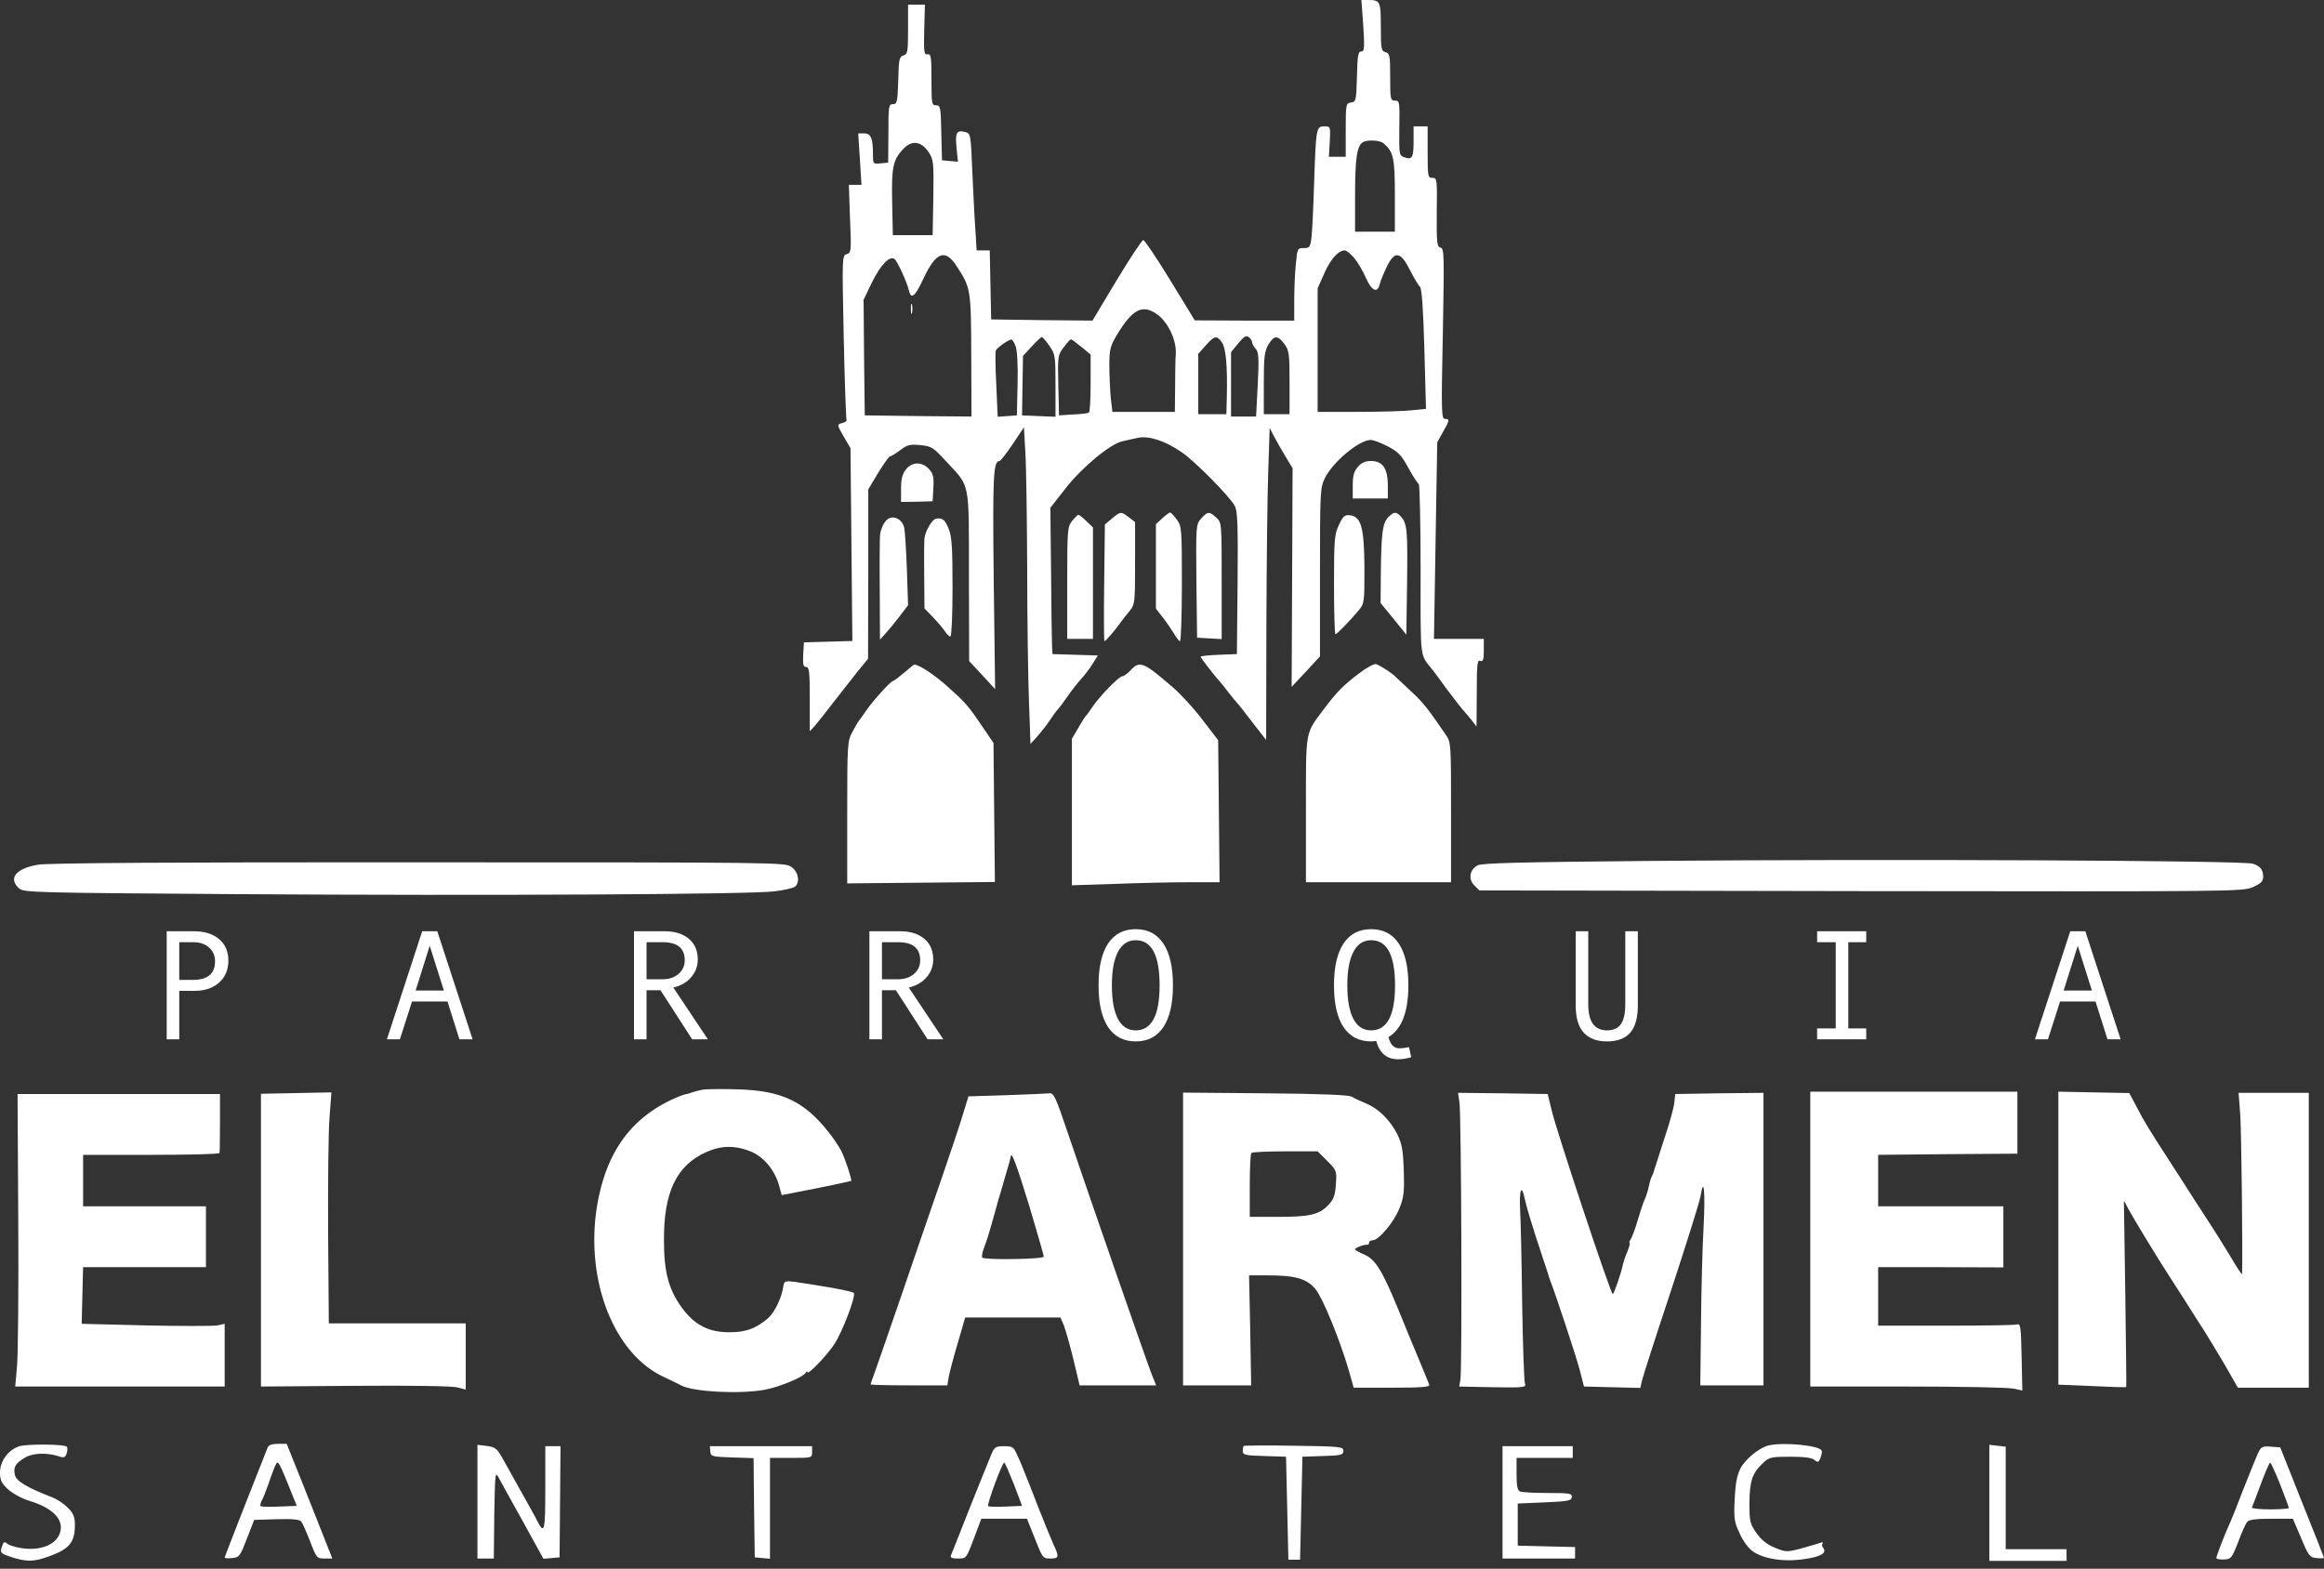
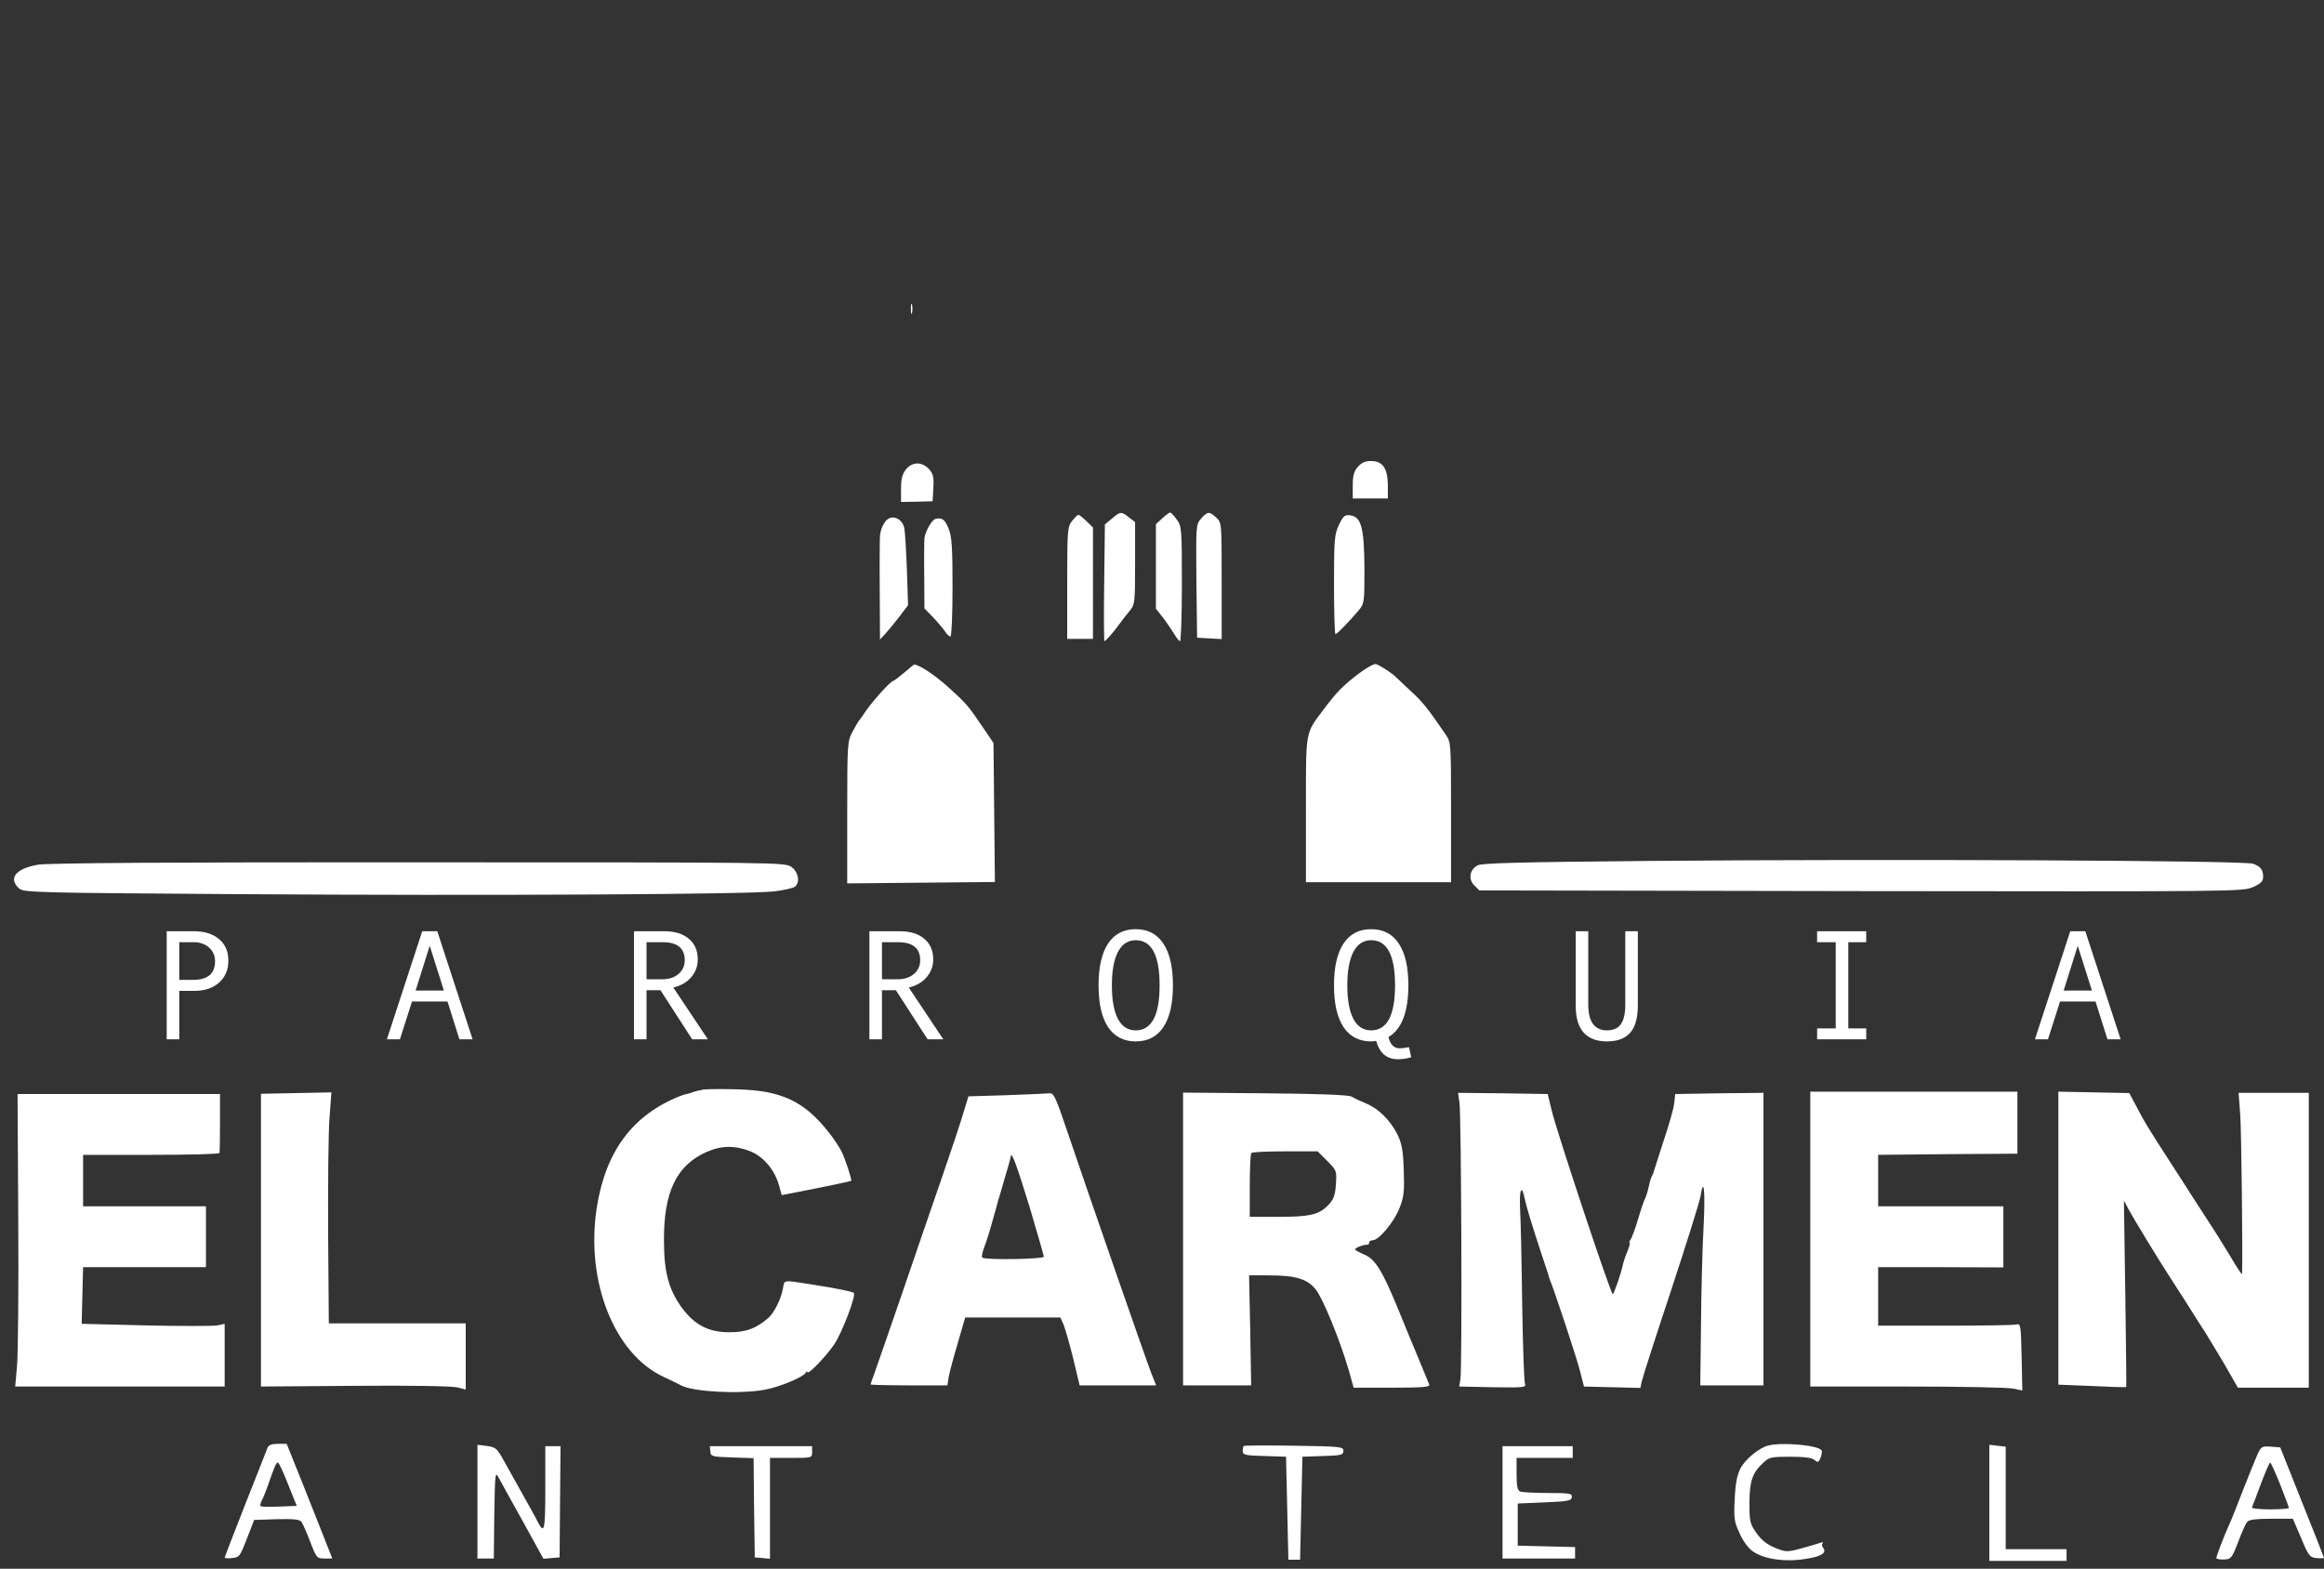
<svg xmlns="http://www.w3.org/2000/svg" width="237" height="160" viewBox="0 0 237 160" fill="none">
  <rect x="0" y="0" width="237" height="160" fill="#333333" stroke="none" />
-   <path d="M139.026 2.625C139.169 4.917 139.145 5.251 138.811 5.251C138.501 5.251 138.429 5.68 138.381 7.805C138.31 10.263 138.286 10.382 137.785 10.454C137.259 10.525 137.236 10.621 137.236 13.27V15.991H136.376H135.517L135.613 14.44C135.684 12.888 135.684 12.888 135.04 12.888C134.228 12.888 134.205 13.055 134.014 18.616C133.942 21.051 133.823 23.533 133.751 24.154C133.632 25.204 133.56 25.299 132.963 25.299C132.319 25.299 132.295 25.347 132.152 26.898C132.056 27.805 131.985 29.452 131.985 30.598V32.698H126.925L121.841 32.674L119.335 28.569C117.951 26.302 116.71 24.464 116.591 24.488C116.447 24.488 115.23 26.349 113.87 28.593L111.411 32.698L106.232 32.65L101.077 32.579L101.005 29.046L100.934 25.538H100.266H99.597L99.454 23.199C99.359 21.934 99.239 19.237 99.144 17.232C99.001 13.7 98.977 13.604 98.428 13.461C97.545 13.246 97.401 13.509 97.545 15.06L97.688 16.492L96.876 16.421L96.065 16.349L95.993 13.533C95.946 10.931 95.898 10.74 95.468 10.74C95.015 10.74 94.991 10.573 94.991 8.115C94.991 5.776 94.943 5.466 94.585 5.537C94.227 5.609 94.203 5.322 94.251 3.031L94.323 0.477H93.463H92.604V3.007C92.604 5.322 92.556 5.537 92.127 5.657C91.721 5.776 91.65 6.015 91.602 8.21C91.53 10.406 91.483 10.621 91.077 10.621C90.623 10.621 90.599 10.812 90.599 13.604L90.576 16.588L89.812 16.659C89.024 16.731 89.024 16.731 89.024 15.705C89.024 14.082 88.809 13.604 88.117 13.604H87.52L87.688 16.23L87.855 18.855H87.21H86.566L86.685 22.316C86.828 25.61 86.805 25.777 86.351 25.92C85.874 26.063 85.874 26.206 86.041 34.321C86.136 38.88 86.279 42.698 86.327 42.794C86.399 42.913 86.232 43.056 85.945 43.128C85.325 43.295 85.325 43.295 86.088 44.608L86.733 45.706L86.828 55.539L86.924 65.372L84.466 65.444L81.983 65.515L81.912 66.756C81.864 67.783 81.912 68.021 82.198 68.021C82.532 68.021 82.58 68.499 82.58 71.291V74.585L83.129 73.988C83.415 73.654 84.275 72.58 85.014 71.601C85.778 70.623 86.876 69.215 87.449 68.499L88.523 67.186L88.547 58.546V49.906L89.549 48.236C90.122 47.305 90.671 46.541 90.766 46.541C90.886 46.541 91.339 46.255 91.793 45.92C92.509 45.371 92.771 45.3 93.845 45.395C95.015 45.515 95.158 45.61 96.518 47.09C98.953 49.715 98.81 48.928 98.81 58.785L98.834 67.425L100.17 68.857L101.483 70.289L101.34 59.238C101.22 48.474 101.292 47.018 101.936 47.018C102.032 47.018 102.628 46.255 103.273 45.3L104.418 43.581L104.562 46.087C104.657 47.448 104.729 52.866 104.753 58.116C104.753 63.367 104.848 69.501 104.943 71.768L105.087 75.874L105.779 75.11C106.161 74.68 106.734 73.964 107.044 73.487C107.354 73.01 107.736 72.484 107.927 72.293C108.094 72.103 108.524 71.53 108.882 71.005C109.24 70.48 109.836 69.716 110.218 69.286C110.6 68.88 111.149 68.165 111.435 67.687L111.96 66.852L109.645 66.78L107.33 66.709L107.282 65.754C107.259 65.229 107.211 61.864 107.187 58.307L107.115 51.792L108.667 49.811C110.337 47.663 113.225 45.276 114.443 45.013C114.848 44.918 115.564 44.751 116.042 44.655C117.116 44.417 118.786 44.942 120.457 46.087C121.794 46.971 125.421 50.646 125.923 51.601C126.209 52.15 126.257 53.582 126.209 59.477L126.137 66.709L124.3 66.78C123.273 66.828 122.438 66.9 122.438 66.971C122.438 67.091 123.87 68.952 124.467 69.597C124.61 69.74 124.968 70.217 125.302 70.647C125.636 71.076 126.018 71.554 126.161 71.697C126.305 71.84 127.021 72.747 127.76 73.725L129.121 75.468L129.145 63.94C129.169 57.591 129.24 50.431 129.336 48.021L129.479 43.653L129.956 44.56C130.219 45.061 130.744 45.992 131.126 46.612L131.818 47.758L131.77 58.904L131.722 70.05L133.178 68.499L134.61 66.947V58.403C134.61 50.431 134.634 49.787 135.064 48.856C135.851 47.161 138.596 44.87 139.789 44.87C140.052 44.87 140.816 45.157 141.508 45.515C142.606 46.087 142.916 46.422 143.632 47.734C144.109 48.593 144.563 49.309 144.682 49.357C144.778 49.405 144.873 53.343 144.873 58.093C144.873 67.592 144.754 66.637 146.138 68.379C146.234 68.499 146.878 69.358 147.546 70.289C148.238 71.196 148.978 72.174 149.217 72.437C149.456 72.699 149.861 73.177 150.124 73.511L150.577 74.107L150.601 70.671C150.601 67.735 150.649 67.281 150.959 67.401C151.246 67.496 151.317 67.305 151.317 66.351V65.157H148.763H146.234L146.401 55.133L146.568 45.109L147.14 44.083C147.833 42.889 147.856 42.722 147.355 42.722C146.997 42.722 146.973 42.006 147.14 34.035C147.284 25.968 147.284 25.347 146.902 25.252C146.544 25.18 146.496 24.798 146.52 21.648C146.568 18.258 146.544 18.139 146.066 18.139C145.613 18.139 145.589 17.996 145.589 15.514V12.888H144.873H144.157V14.416C144.157 16.087 144.014 16.325 143.202 16.039C142.677 15.848 142.677 15.729 142.701 13.055C142.749 10.382 142.725 10.263 142.272 10.263C141.794 10.263 141.77 10.12 141.77 7.852C141.77 5.657 141.723 5.442 141.293 5.322C140.863 5.203 140.816 4.988 140.816 2.745C140.816 0.096 140.768 0 139.455 0H138.835L139.026 2.625ZM141.078 14.607C142.105 15.466 142.248 16.087 142.248 19.929V23.628H140.219H138.19V19.834C138.19 16.158 138.381 14.893 138.978 14.511C139.431 14.225 140.696 14.296 141.078 14.607ZM94.681 15.49C95.206 16.277 95.23 16.492 95.182 20.144L95.11 23.986H93.082H91.053L90.981 20.645C90.91 17.065 91.053 16.325 92.103 15.203C92.962 14.273 93.941 14.392 94.681 15.49ZM138.095 26.302C138.453 26.731 139.002 27.662 139.288 28.33C139.909 29.715 140.482 29.953 140.72 28.927C140.816 28.569 141.15 27.758 141.46 27.137C142.248 25.538 142.844 25.657 143.799 27.567C144.205 28.354 144.634 29.094 144.801 29.237C144.992 29.404 145.136 31.361 145.255 35.586L145.422 41.696L144.014 41.839C143.226 41.935 140.744 42.006 138.501 42.006H134.372V35.705V29.404L135.064 27.853C135.708 26.397 136.496 25.538 137.14 25.538C137.307 25.538 137.737 25.896 138.095 26.302ZM97.569 27.161C99.001 29.381 99.024 29.452 99.048 36.23L99.072 42.483L93.63 42.436L88.189 42.364L88.117 36.469L88.07 30.574L88.929 28.784C89.788 27.041 90.695 26.087 91.196 26.397C91.483 26.564 92.485 28.736 92.7 29.667C92.915 30.574 93.32 30.24 94.156 28.45C95.444 25.681 96.399 25.323 97.569 27.161ZM118.094 32.125C119.168 32.961 119.98 34.727 119.908 36.087C119.86 36.636 119.837 38.211 119.837 39.548L119.813 42.006H116.614H113.44L113.273 40.55C113.201 39.739 113.13 38.259 113.13 37.257C113.13 35.681 113.225 35.3 113.846 34.249C115.493 31.481 116.543 30.956 118.094 32.125ZM127.689 34.918C127.689 35.061 127.856 35.347 128.047 35.562C128.357 35.92 128.405 36.493 128.262 39.238L128.095 42.483H126.806H125.541V39.19V35.92L126.281 35.013C126.877 34.297 127.092 34.178 127.355 34.393C127.546 34.536 127.689 34.774 127.689 34.918ZM107.02 35.276C107.617 36.135 107.64 36.326 107.64 39.333V42.507L105.922 42.436L104.227 42.364L104.275 39.333L104.323 36.302L105.206 35.347C105.683 34.822 106.161 34.393 106.232 34.369C106.328 34.369 106.662 34.774 107.02 35.276ZM124.61 34.918C125.016 35.49 125.183 37.281 125.111 40.502L125.063 42.245H123.631H122.199V39.166V36.087L122.963 35.228C123.846 34.225 124.085 34.178 124.61 34.918ZM130.982 35.085C131.46 35.729 131.508 36.063 131.508 39.023V42.245H130.195H128.882V39.071C128.882 36.35 128.954 35.825 129.359 35.132C129.932 34.178 130.314 34.178 130.982 35.085ZM103.559 35.276C103.726 35.681 103.822 37.113 103.774 39.142L103.702 42.364L102.724 42.436L101.745 42.507L101.602 39.285C101.507 37.519 101.483 35.92 101.554 35.753C101.674 35.467 102.772 34.679 103.13 34.631C103.225 34.607 103.416 34.918 103.559 35.276ZM110.266 35.371L111.221 36.159V39.071C111.221 40.67 111.149 42.03 111.053 42.078C110.934 42.149 110.218 42.245 109.43 42.269L107.998 42.364L107.927 39.285C107.855 36.302 107.879 36.206 108.476 35.419C108.81 34.965 109.144 34.607 109.216 34.607C109.287 34.607 109.765 34.965 110.266 35.371Z" fill="white" />
  <path d="M92.891 31.504C92.891 31.957 92.938 32.148 93.01 31.909C93.058 31.695 93.058 31.313 93.01 31.074C92.938 30.859 92.891 31.05 92.891 31.504Z" fill="white" />
  <path d="M138.477 47.614C138.071 48.068 137.952 48.521 137.952 49.524V50.836H139.742H141.532V49.452C141.508 47.758 141.007 47.018 139.813 47.018C139.24 47.018 138.835 47.185 138.477 47.614Z" fill="white" />
  <path d="M92.389 47.877C92.008 48.355 91.888 48.856 91.888 49.858V51.195L93.487 51.171L95.11 51.123L95.182 49.763C95.254 48.617 95.158 48.307 94.728 47.83C94.012 47.066 93.01 47.09 92.389 47.877Z" fill="white" />
  <path d="M113.392 52.889L112.676 53.486L112.605 59.453C112.557 62.722 112.581 65.395 112.629 65.395C112.748 65.395 113.631 64.393 114.204 63.582C114.466 63.224 114.92 62.627 115.23 62.269C115.731 61.648 115.755 61.434 115.755 57.448V53.247L115.135 52.77C114.323 52.149 114.276 52.149 113.392 52.889Z" fill="white" />
  <path d="M118.524 52.865L117.879 53.462V57.758V62.078L118.572 62.961C118.953 63.438 119.455 64.202 119.717 64.608C119.956 65.037 120.242 65.395 120.338 65.395C120.433 65.395 120.529 62.77 120.529 59.548C120.529 53.892 120.505 53.653 120.004 52.985C119.717 52.579 119.407 52.269 119.335 52.269C119.24 52.269 118.882 52.531 118.524 52.865Z" fill="white" />
  <path d="M122.486 52.89C121.961 53.51 121.961 53.582 122.008 59.286L122.08 65.038L123.345 65.11L124.586 65.181V59.238C124.586 53.343 124.586 53.295 124.037 52.794C123.321 52.126 123.154 52.15 122.486 52.89Z" fill="white" />
-   <path d="M141.556 52.77C140.983 53.391 140.863 54.417 140.816 58.379L140.792 61.505L142.105 63.105L143.417 64.728L143.489 59.739C143.56 54.202 143.513 53.438 142.916 52.746C142.391 52.15 142.152 52.15 141.556 52.77Z" fill="white" />
  <path d="M109.335 53.127C108.858 53.724 108.834 54.058 108.834 59.452V65.156H110.147H111.459V59.476V53.795L110.791 53.151C110.433 52.793 110.051 52.507 109.979 52.507C109.884 52.507 109.598 52.793 109.335 53.127Z" fill="white" />
  <path d="M136.544 53.533C136.09 54.488 136.042 54.965 136.042 59.619C136.042 62.412 136.114 64.679 136.185 64.679C136.353 64.679 137.546 63.438 138.501 62.316C139.145 61.553 139.145 61.529 139.145 57.925C139.121 53.796 138.811 52.698 137.689 52.555C137.14 52.483 136.973 52.626 136.544 53.533Z" fill="white" />
  <path d="M90.552 52.937C90.17 53.175 89.788 53.963 89.74 54.655C89.716 54.989 89.692 57.495 89.716 60.24L89.74 65.228L90.289 64.631C90.576 64.321 91.22 63.533 91.721 62.889L92.604 61.72L92.485 58.139C92.413 56.158 92.294 54.249 92.222 53.867C92.055 53.008 91.172 52.507 90.552 52.937Z" fill="white" />
  <path d="M95.421 52.912C95.039 53.008 94.37 54.153 94.275 54.893C94.251 55.084 94.227 56.779 94.251 58.64L94.275 62.053L95.134 62.937C95.612 63.438 96.16 64.082 96.351 64.368C96.542 64.679 96.805 64.918 96.924 64.918C97.043 64.918 97.139 62.674 97.139 59.905C97.139 55.896 97.067 54.726 96.757 53.962C96.375 52.984 96.089 52.769 95.421 52.912Z" fill="white" />
  <path d="M138.548 68.713C136.973 69.906 136.281 70.622 134.992 72.341C133.083 74.894 133.178 74.346 133.178 82.58V89.978H140.577H147.976V82.842C147.976 75.802 147.976 75.706 147.427 74.918C145.589 72.221 145.088 71.601 143.918 70.527C143.202 69.859 142.51 69.214 142.367 69.071C142.057 68.713 140.792 67.901 140.338 67.734C140.147 67.663 139.36 68.092 138.548 68.713Z" fill="white" />
  <path d="M92.198 68.617C91.65 69.071 91.148 69.453 91.077 69.453C90.838 69.453 89.072 71.41 88.356 72.436C87.998 72.961 87.664 73.438 87.592 73.51C87.521 73.582 87.234 74.083 86.948 74.608C86.423 75.587 86.399 75.777 86.399 82.842V90.098L93.941 90.026L101.459 89.954L101.387 82.866L101.316 75.777L100.266 74.226C98.714 71.935 98.523 71.72 96.638 70.025C95.277 68.808 93.726 67.782 93.225 67.782C93.177 67.782 92.724 68.164 92.198 68.617Z" fill="white" />
-   <path d="M115.278 68.379C114.968 68.713 114.586 68.975 114.443 68.975C114.108 68.975 111.984 71.171 111.34 72.197C111.077 72.579 110.815 72.961 110.719 73.033C110.648 73.104 110.29 73.653 109.956 74.25L109.311 75.348V82.818V90.289L113.798 90.145C116.256 90.05 119.646 89.978 121.316 89.978H124.371L124.3 82.723L124.228 75.491L122.629 73.415C121.77 72.269 120.409 70.789 119.598 70.097C116.591 67.496 116.233 67.352 115.278 68.379Z" fill="white" />
  <path d="M168.263 87.806C155.064 87.926 151.079 88.021 150.673 88.26C149.861 88.713 149.718 89.668 150.339 90.289L150.864 90.814L189.767 90.885C227.931 90.933 228.694 90.933 229.744 90.48C230.556 90.121 230.795 89.883 230.795 89.453C230.795 88.713 230.556 88.379 229.768 88.093C228.909 87.759 192.536 87.592 168.263 87.806Z" fill="white" />
  <path d="M3.89 88.188C1.623 88.57 0.811 89.573 1.933 90.599C2.411 91.028 3.246 91.052 24.201 91.195C50.002 91.363 76.494 91.219 78.976 90.909C79.955 90.79 80.885 90.575 81.076 90.432C81.602 89.978 81.434 88.952 80.718 88.427C80.074 87.95 79.692 87.95 42.722 87.95C17.757 87.926 4.869 88.021 3.89 88.188Z" fill="white" />
  <path d="M71.721 111.124C71.339 111.196 70.838 111.315 70.647 111.387C70.456 111.459 70.193 111.554 70.05 111.578C69.93 111.578 69.596 111.697 69.334 111.793C64.513 113.726 61.768 117.401 60.861 123.153C59.691 130.648 62.627 138.094 67.687 140.433C68.451 140.791 69.286 141.197 69.501 141.316C70.742 141.961 75.468 142.199 77.95 141.746C79.43 141.483 81.864 140.481 82.15 140.027C82.246 139.86 82.341 139.837 82.341 139.932C82.341 140.314 84.275 138.309 85.086 137.092C85.898 135.875 87.33 132.104 87.067 131.865C86.924 131.722 85.253 131.388 82.938 131.03C79.716 130.528 80.026 130.481 79.835 131.459C79.644 132.509 78.952 133.87 78.379 134.395C77.162 135.469 76.04 135.898 74.346 135.875C72.269 135.875 70.838 135.135 69.549 133.392C68.188 131.531 67.711 129.741 67.711 126.495C67.687 121.554 69 118.857 72.031 117.497C73.582 116.805 74.99 116.805 76.589 117.449C77.926 118.022 79.048 119.382 79.477 121.005L79.716 121.888L81.315 121.578C84.06 121.053 86.757 120.48 86.805 120.433C86.9 120.337 86.184 118.165 85.802 117.401C85.563 116.948 85.014 116.113 84.537 115.516C82.031 112.318 79.716 111.22 75.181 111.101C73.678 111.053 72.126 111.077 71.721 111.124Z" fill="white" />
  <path d="M184.612 126.375V141.412H194.517C199.958 141.412 204.827 141.507 205.328 141.626L206.235 141.817L206.164 138.404C206.092 135.111 206.068 134.968 205.615 135.087C205.352 135.158 202.083 135.206 198.335 135.206H191.533V132.223V129.239H197.93L204.302 129.263V126.137V123.034H197.93H191.533V120.409V117.783L198.646 117.712L205.734 117.664V114.49V111.339H195.185H184.612V126.375Z" fill="white" />
-   <path d="M209.911 126.28V141.221L213.348 141.364C215.257 141.46 216.808 141.507 216.832 141.46C216.856 141.436 216.808 137.164 216.737 131.984C216.665 126.805 216.594 122.533 216.594 122.509C216.618 122.485 216.832 122.843 217.071 123.345C217.477 124.108 220.221 128.643 221.248 130.194C221.439 130.505 222.202 131.674 222.918 132.796C223.634 133.942 224.518 135.326 224.876 135.875C225.234 136.424 226.117 137.927 226.88 139.192L228.217 141.531H231.845H235.449V126.495V111.459H231.869H228.289L228.456 113.655C228.575 115.277 228.718 127.545 228.647 129.932C228.647 130.075 228.074 129.216 227.382 128.022C226.666 126.853 225.782 125.421 225.377 124.824C224.995 124.228 224.255 123.106 223.754 122.318C223.253 121.531 222.298 120.027 221.606 118.977C218.957 114.872 218.67 114.394 217.93 112.962L217.143 111.483L213.539 111.411L209.911 111.339V126.28Z" fill="white" />
+   <path d="M209.911 126.28V141.221C215.257 141.46 216.808 141.507 216.832 141.46C216.856 141.436 216.808 137.164 216.737 131.984C216.665 126.805 216.594 122.533 216.594 122.509C216.618 122.485 216.832 122.843 217.071 123.345C217.477 124.108 220.221 128.643 221.248 130.194C221.439 130.505 222.202 131.674 222.918 132.796C223.634 133.942 224.518 135.326 224.876 135.875C225.234 136.424 226.117 137.927 226.88 139.192L228.217 141.531H231.845H235.449V126.495V111.459H231.869H228.289L228.456 113.655C228.575 115.277 228.718 127.545 228.647 129.932C228.647 130.075 228.074 129.216 227.382 128.022C226.666 126.853 225.782 125.421 225.377 124.824C224.995 124.228 224.255 123.106 223.754 122.318C223.253 121.531 222.298 120.027 221.606 118.977C218.957 114.872 218.67 114.394 217.93 112.962L217.143 111.483L213.539 111.411L209.911 111.339V126.28Z" fill="white" />
  <path d="M1.862 124.346C1.909 131.363 1.838 138.07 1.742 139.263L1.551 141.411H12.22H22.912V138.213V135.015L22.149 135.182C21.719 135.253 18.449 135.253 14.869 135.182L8.33 135.015L8.401 132.127L8.473 129.239H14.75H21.003V126.136V123.033H14.75H8.473V120.408V117.783H15.394C19.213 117.783 22.34 117.711 22.387 117.592C22.411 117.496 22.435 116.112 22.435 114.489V111.577H12.124H1.79L1.862 124.346Z" fill="white" />
  <path d="M26.612 126.495V141.412L36.23 141.34C41.887 141.293 46.183 141.364 46.66 141.507L47.495 141.722V138.357V134.968H40.526H33.533L33.462 125.755C33.438 120.695 33.486 115.397 33.605 113.989L33.796 111.411L30.192 111.483L26.612 111.554V126.495Z" fill="white" />
  <path d="M102.652 111.698L98.762 111.817L98.213 113.607C97.927 114.586 96.972 117.426 96.113 119.932C95.254 122.414 93.416 127.736 92.055 131.746C90.671 135.756 89.382 139.503 89.167 140.076C88.953 140.649 88.785 141.15 88.785 141.198C88.785 141.245 90.552 141.293 92.7 141.293H96.614L96.757 140.386C96.853 139.909 97.258 138.357 97.688 136.925L98.428 134.372H103.297H108.142L108.476 135.135C108.643 135.565 109.096 137.14 109.454 138.596L110.099 141.293H114.013H117.903L117.426 140.1C116.949 138.906 111.244 122.486 108.786 115.23C107.688 111.96 107.45 111.459 107.044 111.507C106.781 111.531 104.8 111.626 102.652 111.698ZM104.991 123.082C105.779 125.756 106.447 128.023 106.447 128.166C106.447 128.429 100.433 128.524 100.17 128.262C100.099 128.166 100.17 127.713 100.361 127.235C100.552 126.758 100.934 125.565 101.196 124.586C101.483 123.607 101.745 122.629 101.793 122.438C101.865 122.247 102.127 121.316 102.39 120.409C102.867 118.81 103.058 118.142 103.082 117.903C103.177 117.45 103.726 118.953 104.991 123.082Z" fill="white" />
  <path d="M120.648 126.352V141.293H124.133H127.593L127.498 135.684L127.379 130.075H129.336C132.08 130.075 133.274 130.409 134.157 131.483C134.897 132.39 136.615 136.591 137.522 139.67L138.047 141.531H141.961C144.992 141.531 145.852 141.46 145.756 141.221C145.708 141.078 145.207 139.908 144.706 138.667C144.181 137.426 143.25 135.159 142.63 133.631C140.983 129.622 140.267 128.428 139.121 127.951C138.62 127.736 138.19 127.497 138.19 127.426C138.19 127.259 139.145 126.901 139.455 126.948C139.551 126.972 139.622 126.853 139.622 126.734C139.622 126.59 139.789 126.495 139.98 126.495C140.625 126.495 142.2 124.586 142.725 123.201C143.179 122.056 143.226 121.459 143.155 119.335C143.083 117.258 142.964 116.638 142.486 115.659C141.747 114.227 140.577 113.058 139.288 112.533C138.763 112.318 138.095 112.008 137.832 111.841C137.498 111.674 134.73 111.554 129.002 111.506L120.648 111.435V126.352ZM135.35 118.404C136.305 119.359 136.329 119.406 136.233 120.791C136.162 121.936 135.995 122.342 135.446 122.915C134.515 123.893 133.56 124.108 130.267 124.108H127.45V120.934C127.45 119.168 127.522 117.664 127.617 117.593C127.689 117.497 129.264 117.426 131.078 117.426H134.372L135.35 118.404Z" fill="white" />
  <path d="M148.835 112.462C149.026 113.607 149.121 139.622 148.931 140.696L148.811 141.412L152.248 141.484C155.398 141.532 155.661 141.508 155.518 141.126C155.422 140.911 155.303 137.283 155.231 133.083C155.184 128.858 155.088 124.491 155.017 123.321C154.921 121.293 155.184 120.72 155.494 122.271C155.661 123.083 156.234 124.968 157.212 127.928C157.547 128.906 157.833 129.813 157.881 129.956C157.905 130.076 158 130.362 158.072 130.553C158.597 131.866 160.745 138.357 161.103 139.742L161.532 141.412L164.42 141.484L167.284 141.556L167.427 140.887C167.499 140.529 168.836 136.353 170.411 131.627C171.962 126.901 173.323 122.581 173.418 122.009C173.752 119.86 173.919 121.507 173.728 125.183C173.609 127.283 173.49 131.77 173.466 135.159L173.394 141.293H176.616H179.838V126.376V111.459L175.327 111.507L170.84 111.579L170.745 112.438C170.721 112.915 170.22 114.681 169.647 116.376C169.098 118.07 168.645 119.502 168.621 119.574C168.621 119.646 168.549 119.789 168.478 119.932C168.382 120.051 168.239 120.553 168.143 121.006C168.048 121.46 167.881 121.985 167.785 122.199C167.666 122.39 167.332 123.369 167.046 124.348C166.759 125.326 166.401 126.281 166.282 126.424C166.163 126.591 166.115 126.734 166.186 126.734C166.258 126.734 166.163 127.14 165.972 127.617C165.757 128.095 165.566 128.691 165.518 128.906C165.351 129.789 164.587 131.985 164.468 131.985C164.253 131.985 158.716 115.302 158.239 113.249L157.833 111.579L153.25 111.507L148.692 111.459L148.835 112.462Z" fill="white" />
-   <path d="M1.981 147.498C0.859 147.856 0 149.002 0 150.172C0 150.959 0.143 151.269 0.835 151.914C1.337 152.343 2.267 152.869 3.103 153.107C5.06 153.704 6.205 154.682 6.205 155.756C6.205 157.332 4.415 158.262 2.1 157.881C1.527 157.785 0.931 157.594 0.764 157.451C0.406 157.188 0.358 157.212 0.143 157.904C0 158.358 0.143 158.477 1.169 158.811C2.649 159.289 3.413 159.289 4.773 158.811C7.065 158.024 7.637 157.356 7.637 155.518C7.637 154.73 7.494 154.348 6.921 153.775C6.516 153.37 5.847 152.916 5.418 152.749C2.864 151.771 1.671 151.078 1.527 150.458C1.313 149.646 1.599 149.193 2.625 148.62C3.437 148.167 4.893 148.143 6.134 148.572C6.516 148.692 6.683 148.62 6.802 148.214C6.898 147.928 6.898 147.618 6.802 147.546C6.54 147.284 2.816 147.26 1.981 147.498Z" fill="white" />
  <path d="M27.28 147.664C27.185 147.903 26.182 150.481 25.013 153.416C23.867 156.352 22.912 158.787 22.912 158.858C22.912 158.93 23.27 158.954 23.676 158.906C24.416 158.834 24.488 158.715 25.18 156.925L25.92 155.016L28.211 154.944C29.834 154.896 30.55 154.968 30.717 155.183C30.86 155.35 31.266 156.281 31.624 157.211C32.268 158.882 32.316 158.954 33.08 158.954H33.891L33.39 157.689C33.127 157.02 32.077 154.371 31.075 151.841L29.237 147.259H28.33C27.686 147.259 27.399 147.378 27.28 147.664ZM29.38 151.388L30.263 153.584L28.473 153.655C27.471 153.703 26.636 153.679 26.564 153.607C26.516 153.56 26.564 153.321 26.683 153.058C26.827 152.82 27.089 152.151 27.304 151.555C27.996 149.55 28.163 149.168 28.33 149.168C28.45 149.168 28.903 150.171 29.38 151.388Z" fill="white" />
  <path d="M48.689 153.155V158.955H49.524H50.359L50.407 154.468C50.479 150.219 50.503 150.028 50.861 150.721C51.075 151.102 52.173 153.131 53.343 155.208L55.419 158.979L56.255 158.907L57.066 158.835L57.114 153.155L57.162 147.498H56.398H55.61V151.818C55.61 156.114 55.515 156.544 54.823 155.184C54.656 154.826 53.916 153.513 53.224 152.272C52.531 151.031 51.648 149.456 51.29 148.811C50.694 147.737 50.527 147.594 49.667 147.475L48.689 147.355V153.155Z" fill="white" />
  <path d="M126.83 147.473C126.782 147.521 126.734 147.76 126.734 147.998C126.734 148.38 126.997 148.452 128.954 148.5L131.15 148.571L131.269 153.822L131.388 159.073H131.985H132.582L132.701 153.822L132.82 148.571L134.921 148.5C136.782 148.452 136.997 148.38 136.997 147.975C136.997 147.545 136.734 147.521 131.961 147.449C129.192 147.402 126.877 147.426 126.83 147.473Z" fill="white" />
  <path d="M180.34 147.426C179.385 147.665 178.001 148.811 177.499 149.742C177.141 150.458 176.974 151.293 176.903 152.916C176.807 154.849 176.855 155.231 177.404 156.377C177.714 157.116 178.311 157.928 178.74 158.214C179.838 159.002 181.986 159.336 184.063 159.002C185.734 158.763 186.33 158.381 185.924 157.856C185.781 157.713 185.781 157.498 185.877 157.403C185.972 157.284 185.853 157.284 185.614 157.355C185.375 157.451 184.492 157.689 183.681 157.928C182.225 158.31 182.13 158.31 181.008 157.856C180.196 157.522 179.624 157.069 179.122 156.353C178.454 155.398 178.406 155.183 178.406 153.274C178.43 151.03 178.693 150.219 179.838 149.169C180.411 148.62 180.674 148.572 182.559 148.572C183.991 148.572 184.779 148.668 185.041 148.906C185.399 149.193 185.471 149.145 185.662 148.668C185.781 148.357 185.829 148.023 185.757 147.928C185.471 147.403 181.772 147.068 180.34 147.426Z" fill="white" />
  <path d="M202.87 153.274V159.193H206.808H210.746V158.596V158H207.643H204.541V152.773V147.546L203.705 147.45L202.87 147.355V153.274Z" fill="white" />
  <path d="M72.436 148.024C72.484 148.549 72.58 148.572 74.656 148.644L76.852 148.716L76.9 153.775L76.971 158.835L77.759 158.907L78.523 158.979V153.847V148.692H80.671C82.795 148.692 82.819 148.692 82.819 148.095V147.498H77.616H72.389L72.436 148.024Z" fill="white" />
-   <path d="M101.077 148.381C100.862 148.882 99.884 151.316 98.881 153.822C97.903 156.304 97.043 158.5 96.972 158.643C96.876 158.858 97.115 158.954 97.688 158.954C98.547 158.954 98.547 158.954 99.311 156.925L100.075 154.896H102.414H104.729L105.54 156.925C106.304 158.882 106.352 158.954 107.115 158.954C107.999 158.954 108.046 158.81 107.402 157.45C107.163 156.901 106.447 155.159 105.827 153.584C105.23 152.008 104.609 150.457 104.466 150.123C104.323 149.789 104.204 149.478 104.18 149.407C104.156 149.335 103.965 148.882 103.726 148.381C103.368 147.569 103.249 147.497 102.39 147.497C101.531 147.497 101.411 147.569 101.077 148.381ZM103.392 151.364L104.228 153.584L102.557 153.655C101.65 153.703 100.838 153.679 100.767 153.607C100.624 153.464 102.199 149.168 102.414 149.168C102.485 149.168 102.915 150.171 103.392 151.364Z" fill="white" />
  <path d="M153.227 153.226V158.954H156.926H160.625V158.357V157.784L157.714 157.713L154.778 157.641V155.493V153.345L157.523 153.226C159.909 153.13 160.267 153.058 160.291 152.677C160.339 152.319 160.076 152.271 157.881 152.271C156.52 152.271 155.255 152.199 155.04 152.128C154.754 152.008 154.659 151.626 154.659 150.338V148.691H157.523H160.387V148.094V147.497H156.807H153.227V153.226Z" fill="white" />
  <path d="M230.246 148.261C230.055 148.691 229.386 150.338 228.766 151.913C228.169 153.488 227.525 155.087 227.334 155.493C226.856 156.519 226.021 158.715 226.021 158.906C226.021 159.001 226.379 159.073 226.785 159.049C227.525 159.025 227.596 158.93 228.241 157.283C228.599 156.304 229.028 155.374 229.172 155.206C229.339 154.992 230.102 154.896 231.63 154.896H233.826L234.661 156.853C235.425 158.691 235.544 158.834 236.236 158.906C236.666 158.954 237 158.93 237 158.882C237 158.834 235.998 156.281 234.756 153.202L232.537 147.617L231.582 147.545C230.699 147.474 230.58 147.545 230.246 148.261ZM232.537 151.412C233.014 152.653 233.42 153.727 233.42 153.798C233.42 153.87 232.561 153.942 231.487 153.942C230.437 153.942 229.601 153.846 229.649 153.751C229.697 153.655 230.102 152.581 230.556 151.364C231.009 150.147 231.439 149.168 231.511 149.168C231.582 149.168 232.036 150.171 232.537 151.412Z" fill="white" />
  <path d="M17 94.978H19.797C20.854 94.978 21.701 95.244 22.336 95.775C22.971 96.306 23.289 97.038 23.289 97.97C23.289 98.908 22.971 99.658 22.336 100.22C21.706 100.778 20.878 101.056 19.852 101.056H18.281V106.001H17V94.978ZM18.281 99.939H19.672C21.177 99.939 21.93 99.309 21.93 98.048C21.93 97.465 21.724 96.994 21.312 96.634C20.906 96.275 20.38 96.095 19.734 96.095H18.281V99.939ZM48.197 106.001H46.853L45.634 102.142H42.017L40.783 106.001H39.455L43.056 94.978H44.595L48.197 106.001ZM45.267 101.025L43.822 96.462L42.384 101.025H45.267ZM72.191 106.001H70.589L67.355 100.994H65.933V106.001H64.652V94.978H67.769C68.816 94.978 69.641 95.233 70.245 95.744C70.855 96.249 71.159 96.955 71.159 97.861C71.159 98.533 70.938 99.132 70.495 99.658C70.053 100.179 69.443 100.533 68.667 100.72L72.191 106.001ZM65.933 99.876H67.55C68.227 99.876 68.777 99.694 69.198 99.33C69.62 98.96 69.831 98.496 69.831 97.939C69.831 96.71 69.081 96.095 67.581 96.095H65.933V99.876ZM96.2 106.001H94.598L91.364 100.994H89.942V106.001H88.661V94.978H91.778C92.825 94.978 93.65 95.233 94.255 95.744C94.864 96.249 95.169 96.955 95.169 97.861C95.169 98.533 94.947 99.132 94.505 99.658C94.062 100.179 93.453 100.533 92.677 100.72L96.2 106.001ZM89.942 99.876H91.559C92.237 99.876 92.786 99.694 93.208 99.33C93.63 98.96 93.841 98.496 93.841 97.939C93.841 96.71 93.091 96.095 91.591 96.095H89.942V99.876ZM115.819 94.767C117.053 94.767 117.993 95.257 118.639 96.236C119.29 97.21 119.616 98.629 119.616 100.494C119.616 102.348 119.293 103.764 118.647 104.744C118.001 105.723 117.058 106.212 115.819 106.212C114.59 106.212 113.649 105.725 112.998 104.751C112.353 103.772 112.03 102.353 112.03 100.494C112.03 98.634 112.353 97.215 112.998 96.236C113.644 95.257 114.584 94.767 115.819 94.767ZM115.819 105.087C117.444 105.087 118.256 103.556 118.256 100.494C118.256 97.426 117.444 95.892 115.819 95.892C115.027 95.892 114.423 96.29 114.006 97.087C113.595 97.879 113.389 99.014 113.389 100.494C113.389 101.988 113.595 103.129 114.006 103.916C114.418 104.697 115.022 105.087 115.819 105.087ZM143.914 107.822C143.461 107.962 143.013 108.033 142.57 108.033C141.424 108.033 140.682 107.408 140.344 106.158C140.141 106.194 139.969 106.212 139.828 106.212C138.599 106.212 137.659 105.725 137.008 104.751C136.362 103.772 136.039 102.353 136.039 100.494C136.039 98.634 136.362 97.215 137.008 96.236C137.654 95.257 138.594 94.767 139.828 94.767C141.062 94.767 142.003 95.257 142.648 96.236C143.299 97.21 143.625 98.629 143.625 100.494C143.625 103.202 142.948 104.962 141.594 105.775C141.786 106.535 142.154 106.916 142.695 106.916C142.997 106.916 143.328 106.876 143.688 106.798L143.914 107.822ZM139.828 105.087C141.453 105.087 142.266 103.556 142.266 100.494C142.266 97.426 141.453 95.892 139.828 95.892C139.036 95.892 138.432 96.29 138.016 97.087C137.604 97.879 137.398 99.014 137.398 100.494C137.398 101.988 137.604 103.129 138.016 103.916C138.427 104.697 139.031 105.087 139.828 105.087ZM167.025 102.533C167.025 103.809 166.765 104.741 166.244 105.33C165.728 105.918 164.942 106.212 163.884 106.212C161.754 106.212 160.689 104.996 160.689 102.564V94.978H161.97V102.447C161.97 104.207 162.608 105.087 163.884 105.087C164.525 105.087 164.994 104.879 165.291 104.462C165.593 104.046 165.744 103.369 165.744 102.431V94.978H167.025V102.533ZM190.316 106.001H185.308V104.884H187.206V96.095H185.308V94.978H190.316V96.095H188.488V104.884H190.316V106.001ZM216.262 106.001H214.919L213.7 102.142H210.083L208.848 106.001H207.52L211.122 94.978H212.661L216.262 106.001ZM213.333 101.025L211.887 96.462L210.45 101.025H213.333Z" fill="white" />
</svg>